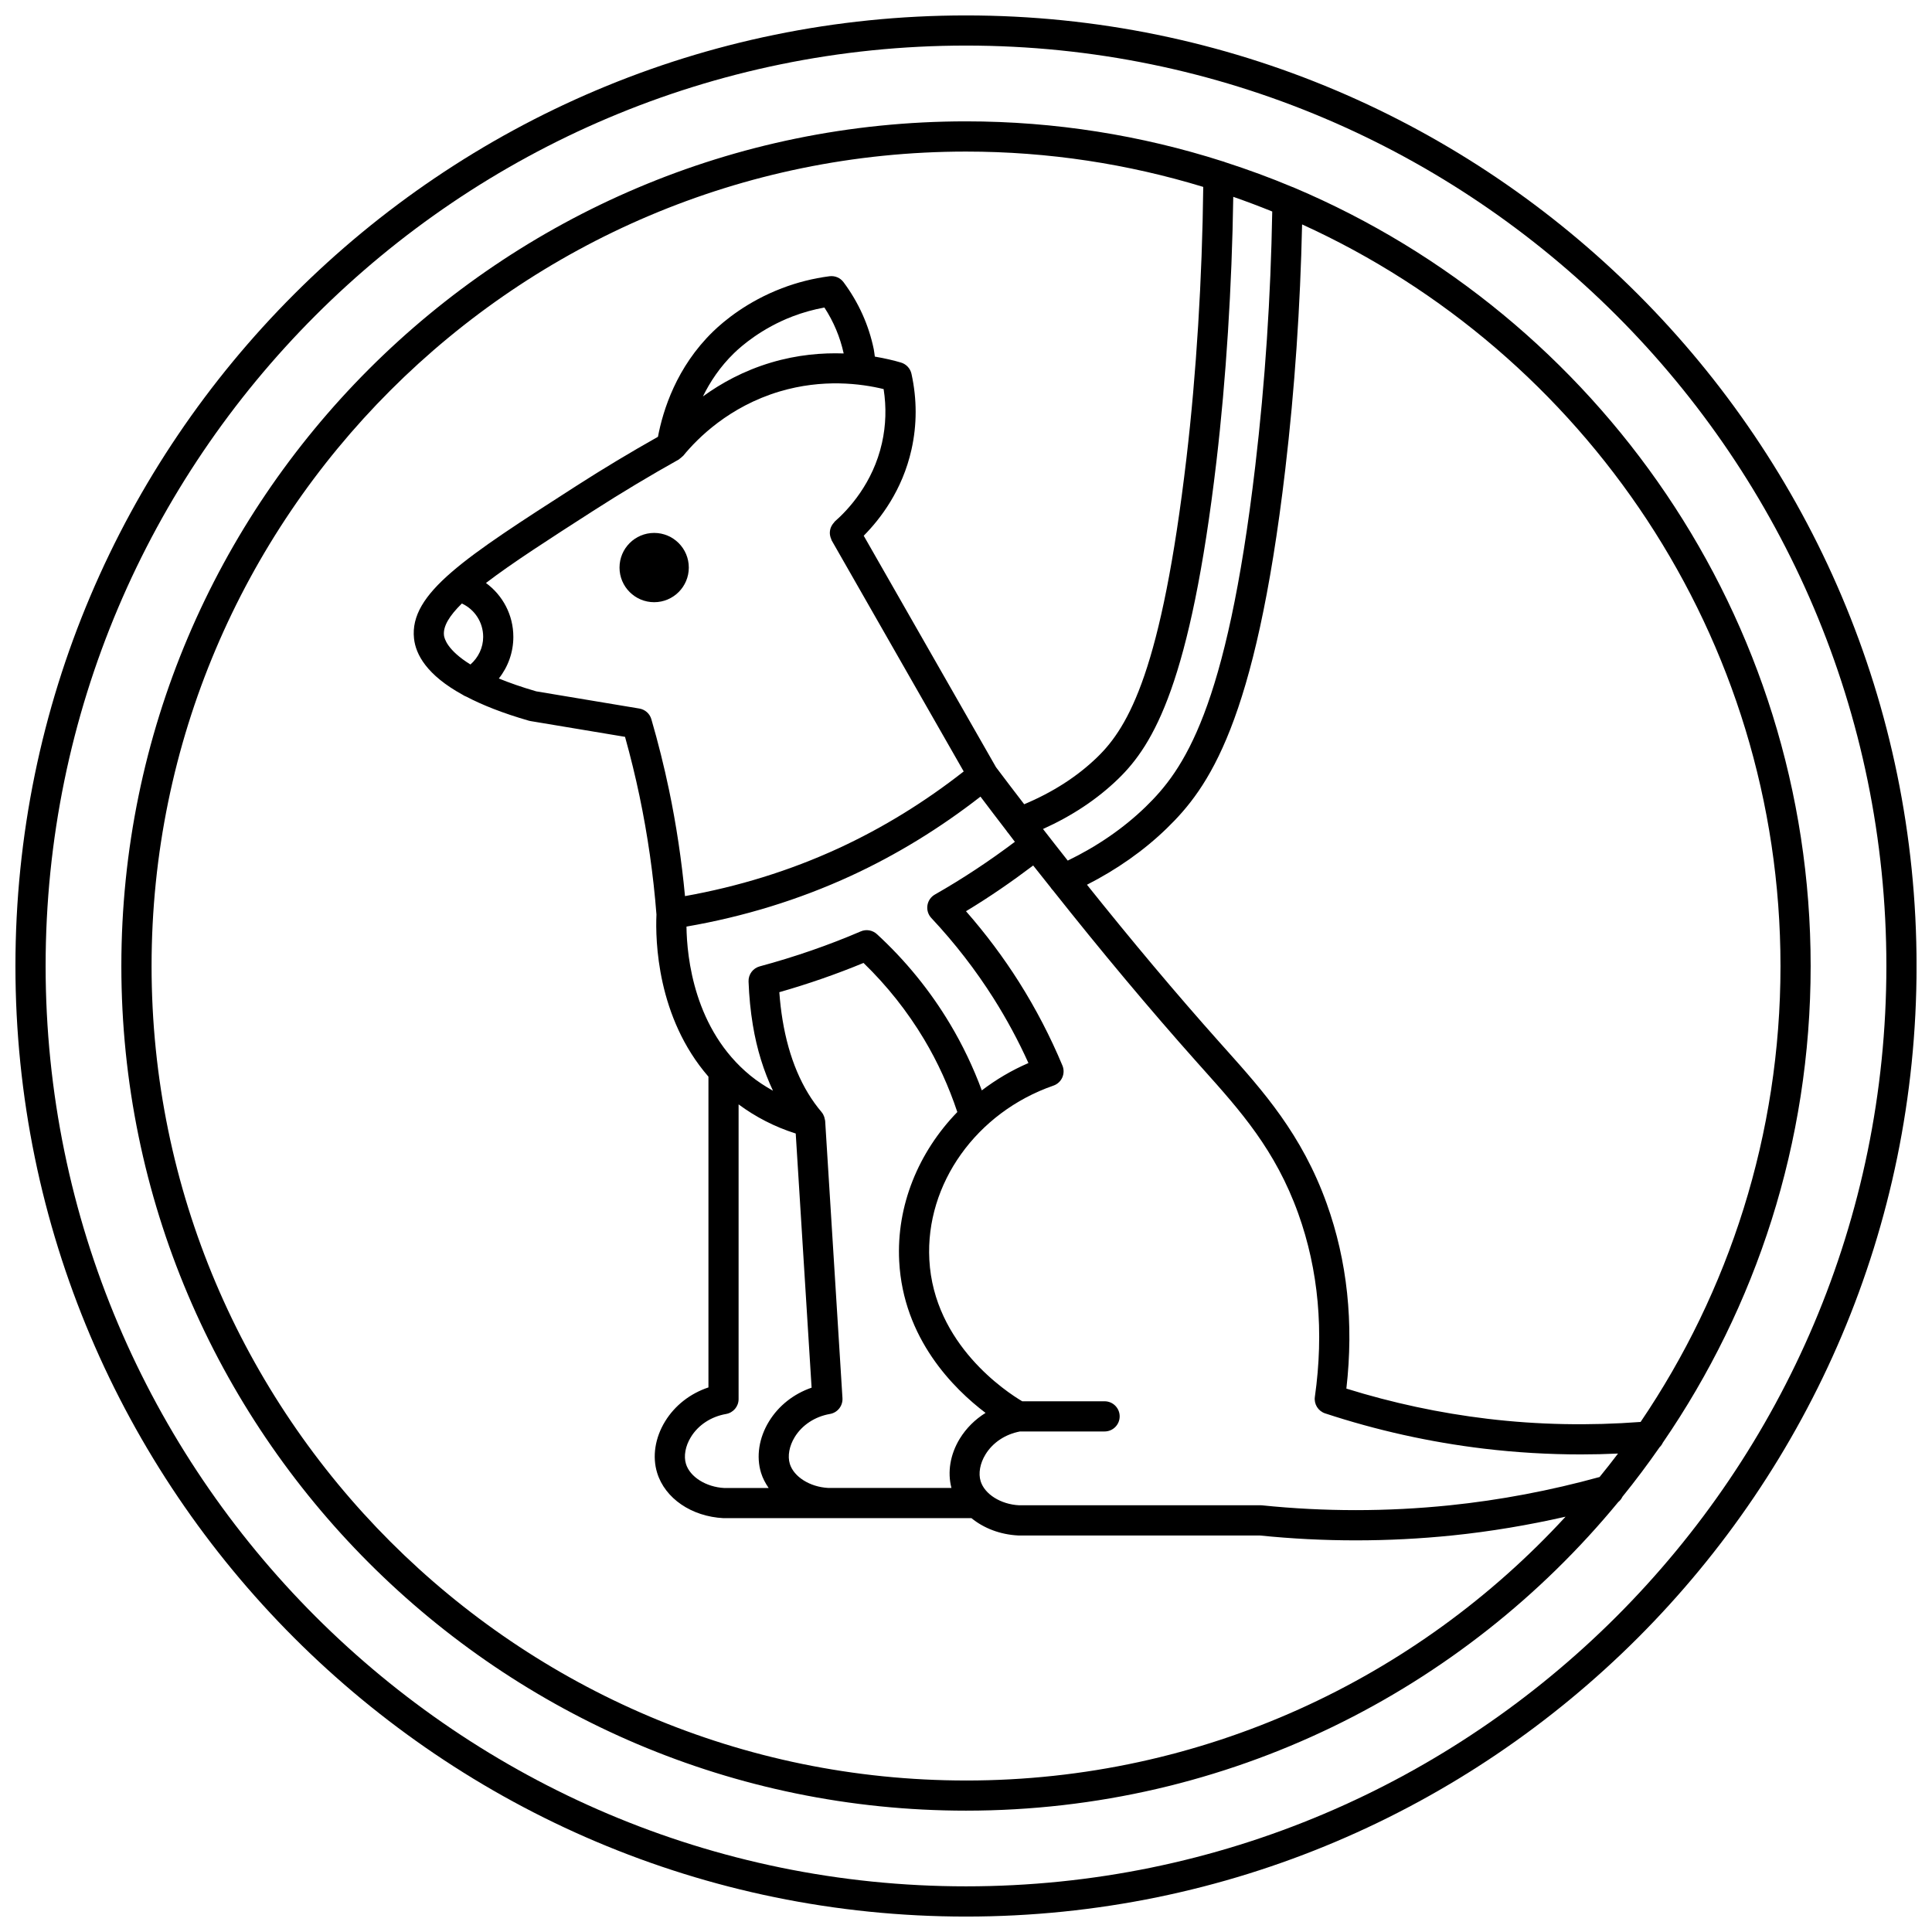
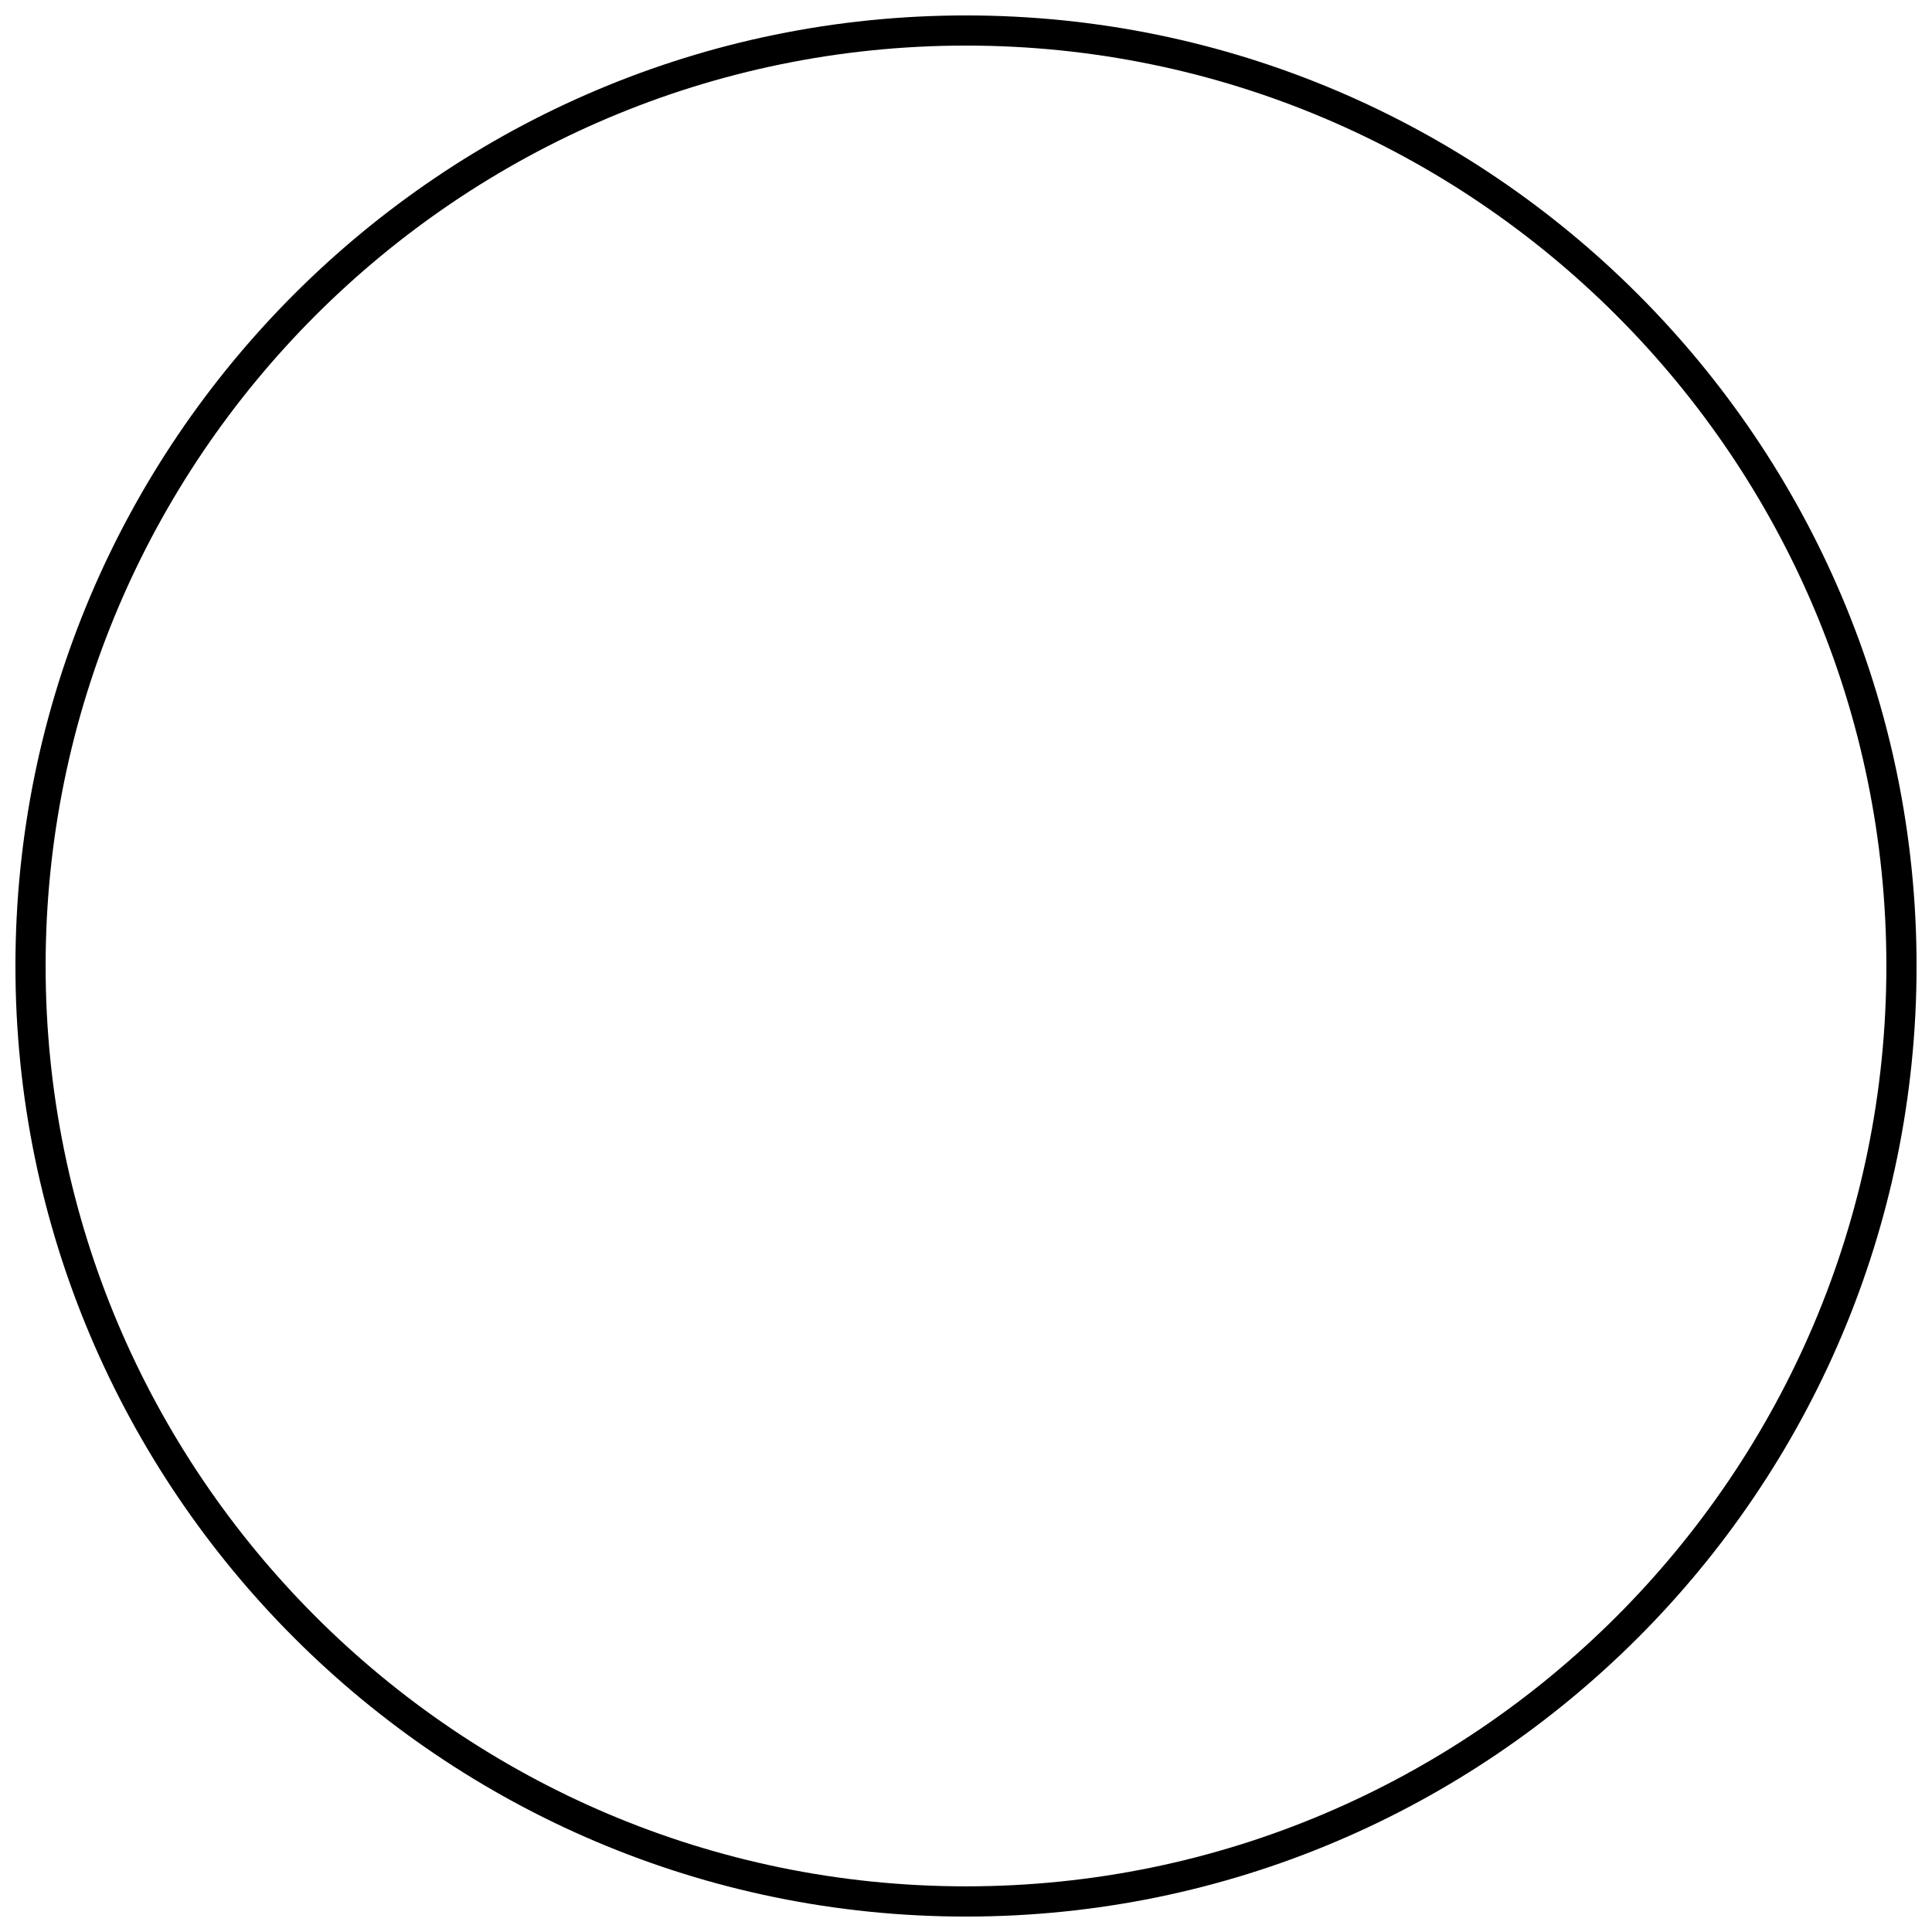
<svg xmlns="http://www.w3.org/2000/svg" width="800px" height="800px" version="1.1" viewBox="144 144 512 512">
  <defs>
    <clipPath id="a">
      <path d="m148.09 148.09h503.81v503.81h-503.81z" />
    </clipPath>
  </defs>
-   <path d="m584.67 526.32c24.688-35.977 39.172-79.48 39.172-126.32 0-92.566-56.48-172.19-136.79-206.22-0.191-0.102-0.391-0.168-0.605-0.238-5.801-2.438-11.738-4.609-17.777-6.562-0.219-0.109-0.453-0.168-0.691-0.234-21.453-6.856-44.281-10.586-67.98-10.586-123.43 0-223.84 100.41-223.84 223.84s100.41 223.84 223.84 223.84c69.543 0 131.77-31.879 172.86-81.789 0.484-0.375 0.844-0.867 1.113-1.41 3.434-4.242 6.711-8.617 9.832-13.102 0.363-0.352 0.652-0.758 0.863-1.219zm-16.766 9.105c-13.008 3.586-26.375 6.129-39.77 7.504-16.48 1.695-33.199 1.695-49.68 0-0.137-0.012-0.273-0.02-0.41-0.02l-64.004 0.004c-4.82-0.25-9.094-2.926-10.16-6.375-0.645-2.082-0.164-4.738 1.289-7.102 1.93-3.156 5.258-5.352 9.137-6.082h22.418c2.211 0 4-1.789 4-4 0-2.211-1.789-4-4-4h-21.828c-4.078-2.414-23.438-15.043-24.613-37.531-1.055-20.074 12.473-39.043 32.891-46.125 1.043-0.359 1.887-1.137 2.34-2.144 0.449-1.004 0.465-2.152 0.039-3.172-3.184-7.637-7.047-15.066-11.469-22.074-4.156-6.578-8.883-12.891-14.086-18.824 6.195-3.727 12.117-7.824 17.805-12.121 1.539 1.969 3.082 3.871 4.621 5.816 0.176 0.281 0.367 0.531 0.598 0.75 12.73 16.055 25.531 31.398 38.266 45.676l1.531 1.711c9.863 11.027 19.184 21.445 25.234 38.293 5.371 14.949 6.848 31.297 4.398 48.586-0.27 1.914 0.871 3.75 2.711 4.363 13.664 4.5 27.824 7.644 42.09 9.352 8.523 1.02 17.129 1.527 25.734 1.527 3.269 0 6.539-0.082 9.805-0.23-1.586 2.121-3.234 4.172-4.887 6.219zm-204.44 2.894c-4.816-0.258-9.082-2.93-10.148-6.367-0.641-2.082-0.16-4.742 1.289-7.106 1.969-3.211 5.379-5.445 9.348-6.133 2.008-0.348 3.434-2.152 3.309-4.191l-4.586-73.457c-0.012-0.211-0.094-0.402-0.137-0.609-0.035-0.156-0.051-0.309-0.105-0.465-0.16-0.457-0.383-0.883-0.691-1.25-0.004-0.008-0.008-0.016-0.012-0.02-5.207-6.129-8.684-14.344-10.344-24.41-0.387-2.352-0.676-4.816-0.859-7.371 7.68-2.195 15.164-4.793 22.312-7.754 6.238 6.039 11.633 12.844 16.07 20.266 3.621 6.062 6.551 12.535 8.789 19.25-10.293 10.605-16.176 24.797-15.402 39.551 1.074 20.508 14.445 33.789 22.883 40.18-2.773 1.723-5.121 4.043-6.828 6.824-2.551 4.172-3.312 8.883-2.211 13.059zm-101.81-225.97c-0.262-2.402 1.461-5.191 4.742-8.418 3.398 1.578 5.648 4.969 5.648 8.852 0 2.852-1.281 5.481-3.375 7.312-6.144-3.801-6.926-6.898-7.016-7.746zm11.129-13.852c6.91-5.289 16.668-11.566 28.379-19.09 7.441-4.781 15.09-9.371 22.738-13.645 0.105-0.055 0.16-0.156 0.258-0.219 0.234-0.16 0.449-0.332 0.645-0.539 0.074-0.078 0.176-0.117 0.246-0.203 3.801-4.66 12.188-13.07 25.586-17.066 11.375-3.379 21.457-2.106 27.535-0.625 0.754 4.793 0.613 9.59-0.438 14.285-2.383 10.648-8.859 17.613-12.512 20.82-0.105 0.094-0.148 0.215-0.238 0.316-0.188 0.199-0.344 0.402-0.484 0.637-0.137 0.219-0.242 0.441-0.336 0.676-0.09 0.238-0.148 0.473-0.191 0.723-0.043 0.258-0.062 0.5-0.055 0.758 0.008 0.25 0.039 0.488 0.098 0.734 0.055 0.266 0.141 0.512 0.258 0.77 0.055 0.125 0.055 0.258 0.125 0.371l34.996 61.242c-10.25 8.035-21.371 14.922-33.195 20.371-12.957 5.965-26.629 10.156-40.664 12.664-0.895-9.457-2.301-18.93-4.25-28.219-1.301-6.203-2.867-12.48-4.664-18.656-0.426-1.48-1.664-2.578-3.184-2.832l-27.316-4.555c-3.91-1.133-7.156-2.277-9.922-3.41 2.445-3.078 3.844-6.945 3.844-11.023 0-5.828-2.809-11.023-7.258-14.285zm57.496-49.438c1.895-3.852 4.512-7.84 8.238-11.461 1.938-1.887 7.344-6.617 15.531-9.75 2.715-1.039 5.543-1.824 8.426-2.352 2.449 3.754 4.16 7.84 5.109 12.172-5.68-0.199-12.223 0.324-19.227 2.41-7.328 2.184-13.305 5.516-18.078 8.98zm39.258 127.03c12.203-5.625 23.695-12.719 34.301-20.977 2.281 3.043 4.574 6.027 6.867 9.02 0.145 0.23 0.301 0.445 0.488 0.641 0.586 0.77 1.172 1.551 1.758 2.316-6.707 5.055-13.805 9.762-21.203 13.977-1.062 0.605-1.793 1.668-1.973 2.879-0.184 1.211 0.195 2.434 1.035 3.332 6.199 6.613 11.75 13.785 16.516 21.324 3.457 5.473 6.555 11.215 9.219 17.117-4.477 1.926-8.605 4.391-12.359 7.246-2.262-6.113-5.074-12.012-8.414-17.598-5.262-8.812-11.785-16.824-19.379-23.809-1.168-1.07-2.848-1.352-4.281-0.73-8.484 3.648-17.5 6.766-26.789 9.273-1.797 0.488-3.023 2.152-2.949 4.016 0.148 4 0.531 7.871 1.133 11.508 1.066 6.484 2.902 12.262 5.34 17.434-2.102-1.188-4.125-2.488-5.984-4.012-14.898-12.18-16.836-31.332-16.941-39.492 15.051-2.598 29.727-7.066 43.617-13.465zm101.29-179.93c3.484 1.215 6.93 2.508 10.328 3.894-0.391 22.5-1.879 45.172-4.496 67.438-7.594 64.703-18.992 80.559-29.078 90.348-5.914 5.727-12.871 10.465-20.617 14.227-2.188-2.777-4.375-5.551-6.559-8.375 7.598-3.422 14.324-7.84 19.949-13.297 9.457-9.156 19.148-25.688 26.012-84.109 2.555-21.758 4.109-46.438 4.461-70.125zm-134.41 322.56c1.914-0.332 3.316-1.996 3.316-3.938v-78.109c4.527 3.348 9.578 5.965 15.141 7.719l4.207 67.355c-4.727 1.625-8.73 4.762-11.285 8.934-2.672 4.363-3.438 9.332-2.106 13.648 0.445 1.441 1.156 2.766 2.012 4.008h-11.754c-4.82-0.25-9.094-2.926-10.16-6.375-0.645-2.082-0.164-4.734 1.285-7.098 1.957-3.219 5.371-5.457 9.344-6.144zm279.43-118.71c0 44.727-13.68 86.32-37.07 120.82-13.508 1.023-27.141 0.773-40.574-0.836-12.652-1.512-25.219-4.203-37.402-8 1.996-17.363 0.246-33.852-5.219-49.062-6.578-18.312-16.863-29.809-26.801-40.926l-1.523-1.703c-11.715-13.129-23.484-27.176-35.203-41.836 7.863-4.012 14.977-8.961 21.094-14.887 11.078-10.742 23.559-27.84 31.457-95.156 2.519-21.445 3.984-43.258 4.461-64.949 74.699 33.988 126.78 109.27 126.78 196.54zm-215.84 215.84c-119.02 0-215.84-96.824-215.84-215.84 0-119.02 96.824-215.84 215.84-215.84 21.859 0 42.965 3.293 62.863 9.363-0.273 24.184-1.832 49.562-4.441 71.824-6.57 55.93-15.238 71.164-23.633 79.293-5.367 5.207-11.91 9.355-19.375 12.484-2.492-3.269-4.992-6.488-7.473-9.816l-35.055-61.344c4.41-4.453 10.242-12.035 12.652-22.812 1.48-6.609 1.48-13.371 0.004-20.094-0.312-1.418-1.371-2.562-2.762-2.981-1.812-0.539-4.195-1.117-6.949-1.582-0.105-0.652-0.152-1.305-0.285-1.957-1.328-6.426-4.023-12.406-8.008-17.762-0.867-1.164-2.262-1.762-3.731-1.578-4.332 0.566-8.582 1.637-12.613 3.184-9.227 3.527-15.395 8.707-18.246 11.48-9.691 9.414-13.262 20.852-14.594 27.883-7.238 4.082-14.465 8.414-21.508 12.938-29.582 19-44.426 28.543-43.137 40.523 0.457 4.215 3.348 9.672 12.902 14.914 0.297 0.203 0.613 0.367 0.949 0.484 4.215 2.207 9.605 4.371 16.566 6.375 0.145 0.043 0.297 0.078 0.449 0.102l25.055 4.18c1.453 5.203 2.738 10.457 3.828 15.652 2.168 10.34 3.684 20.906 4.5 31.426-0.305 6.871 0.129 27.254 13.777 42.98v82.352c-4.812 1.602-8.898 4.769-11.488 9.004-2.672 4.363-3.438 9.332-2.102 13.645 2.082 6.746 9.074 11.562 17.59 12h65.703c3.234 2.641 7.551 4.344 12.402 4.59h64.008c8.445 0.859 16.953 1.293 25.457 1.293 8.574 0 17.141-0.438 25.656-1.312 10.031-1.031 20.043-2.719 29.922-4.961-39.492 42.945-96.094 69.914-158.89 69.914z" />
  <g clip-path="url(#a)">
    <path d="m400 148.09c-138.9 0-251.91 113-251.91 251.91 0 138.9 113 251.91 251.91 251.91 138.9 0 251.91-113 251.91-251.91-0.004-138.9-113.01-251.91-251.91-251.91zm0 495.81c-134.5 0-243.91-109.41-243.91-243.91 0-134.5 109.41-243.91 243.91-243.91 134.49 0 243.91 109.41 243.91 243.91 0 134.5-109.41 243.91-243.91 243.91z" />
  </g>
-   <path d="m317.36 303.59c5.07 0 9.18-4.109 9.18-9.18 0-5.07-4.109-9.18-9.18-9.18-5.07 0-9.18 4.109-9.18 9.18-0.004 5.07 4.109 9.18 9.18 9.18z" />
</svg>